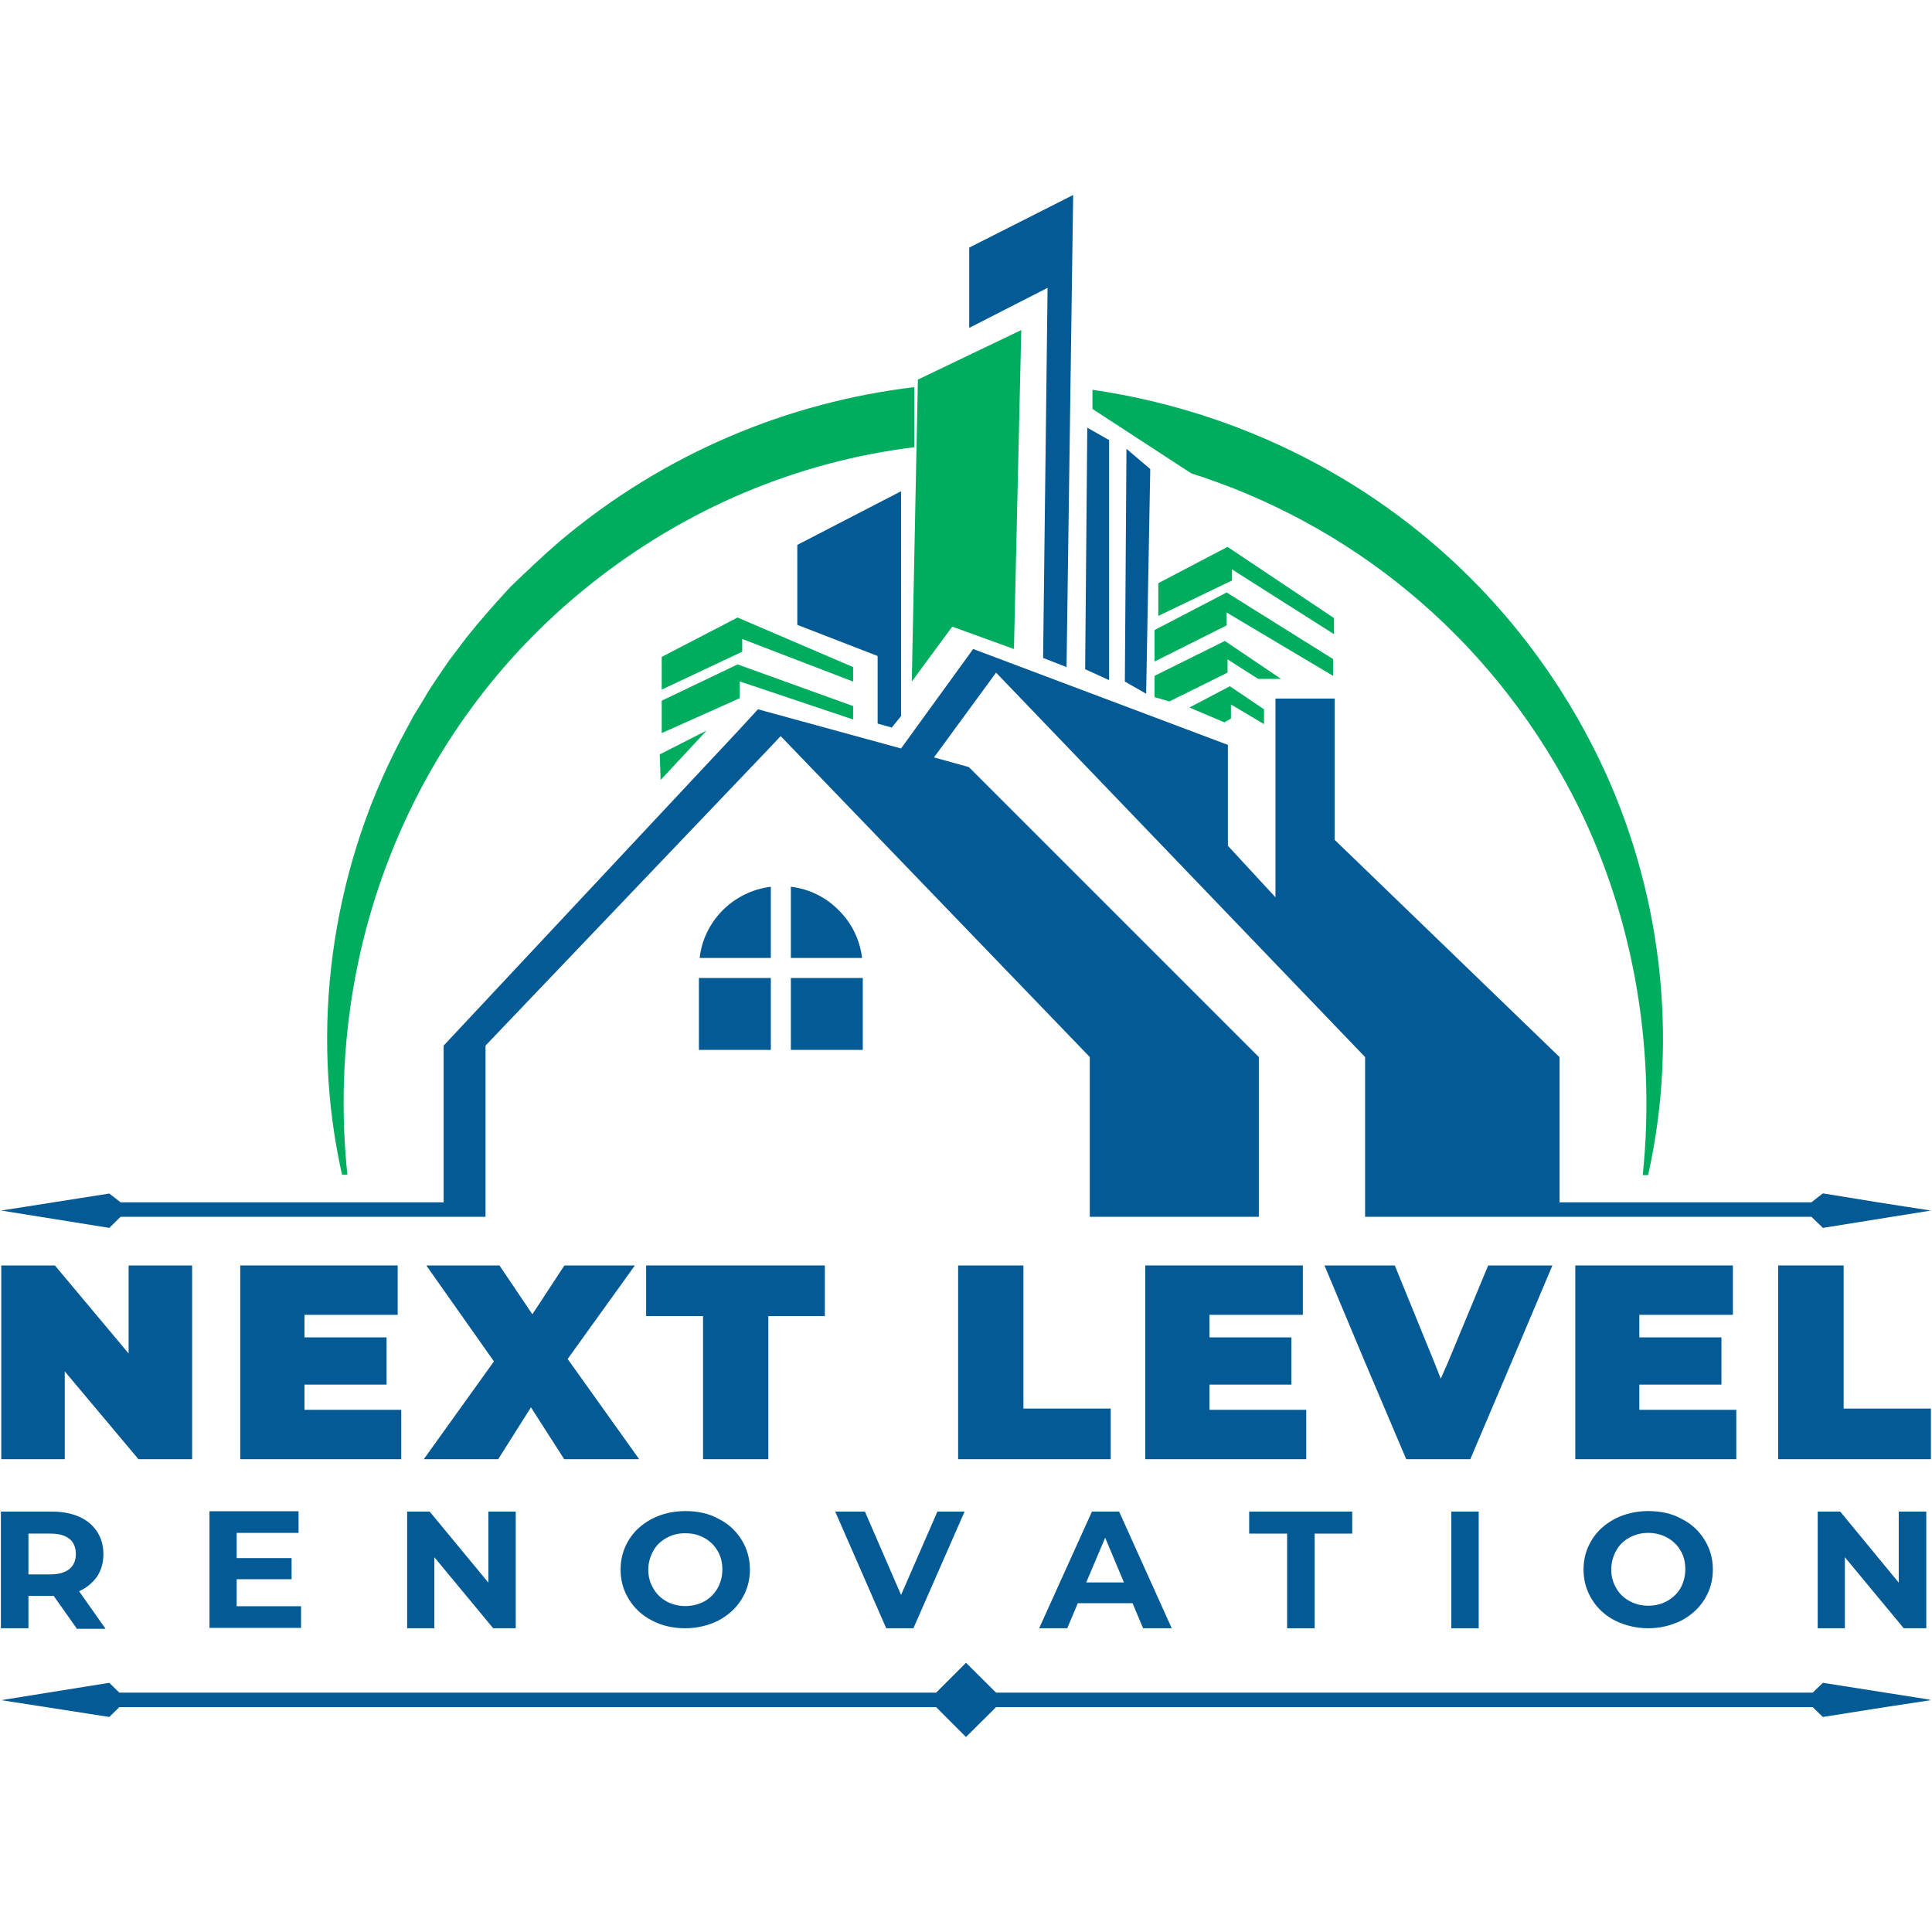
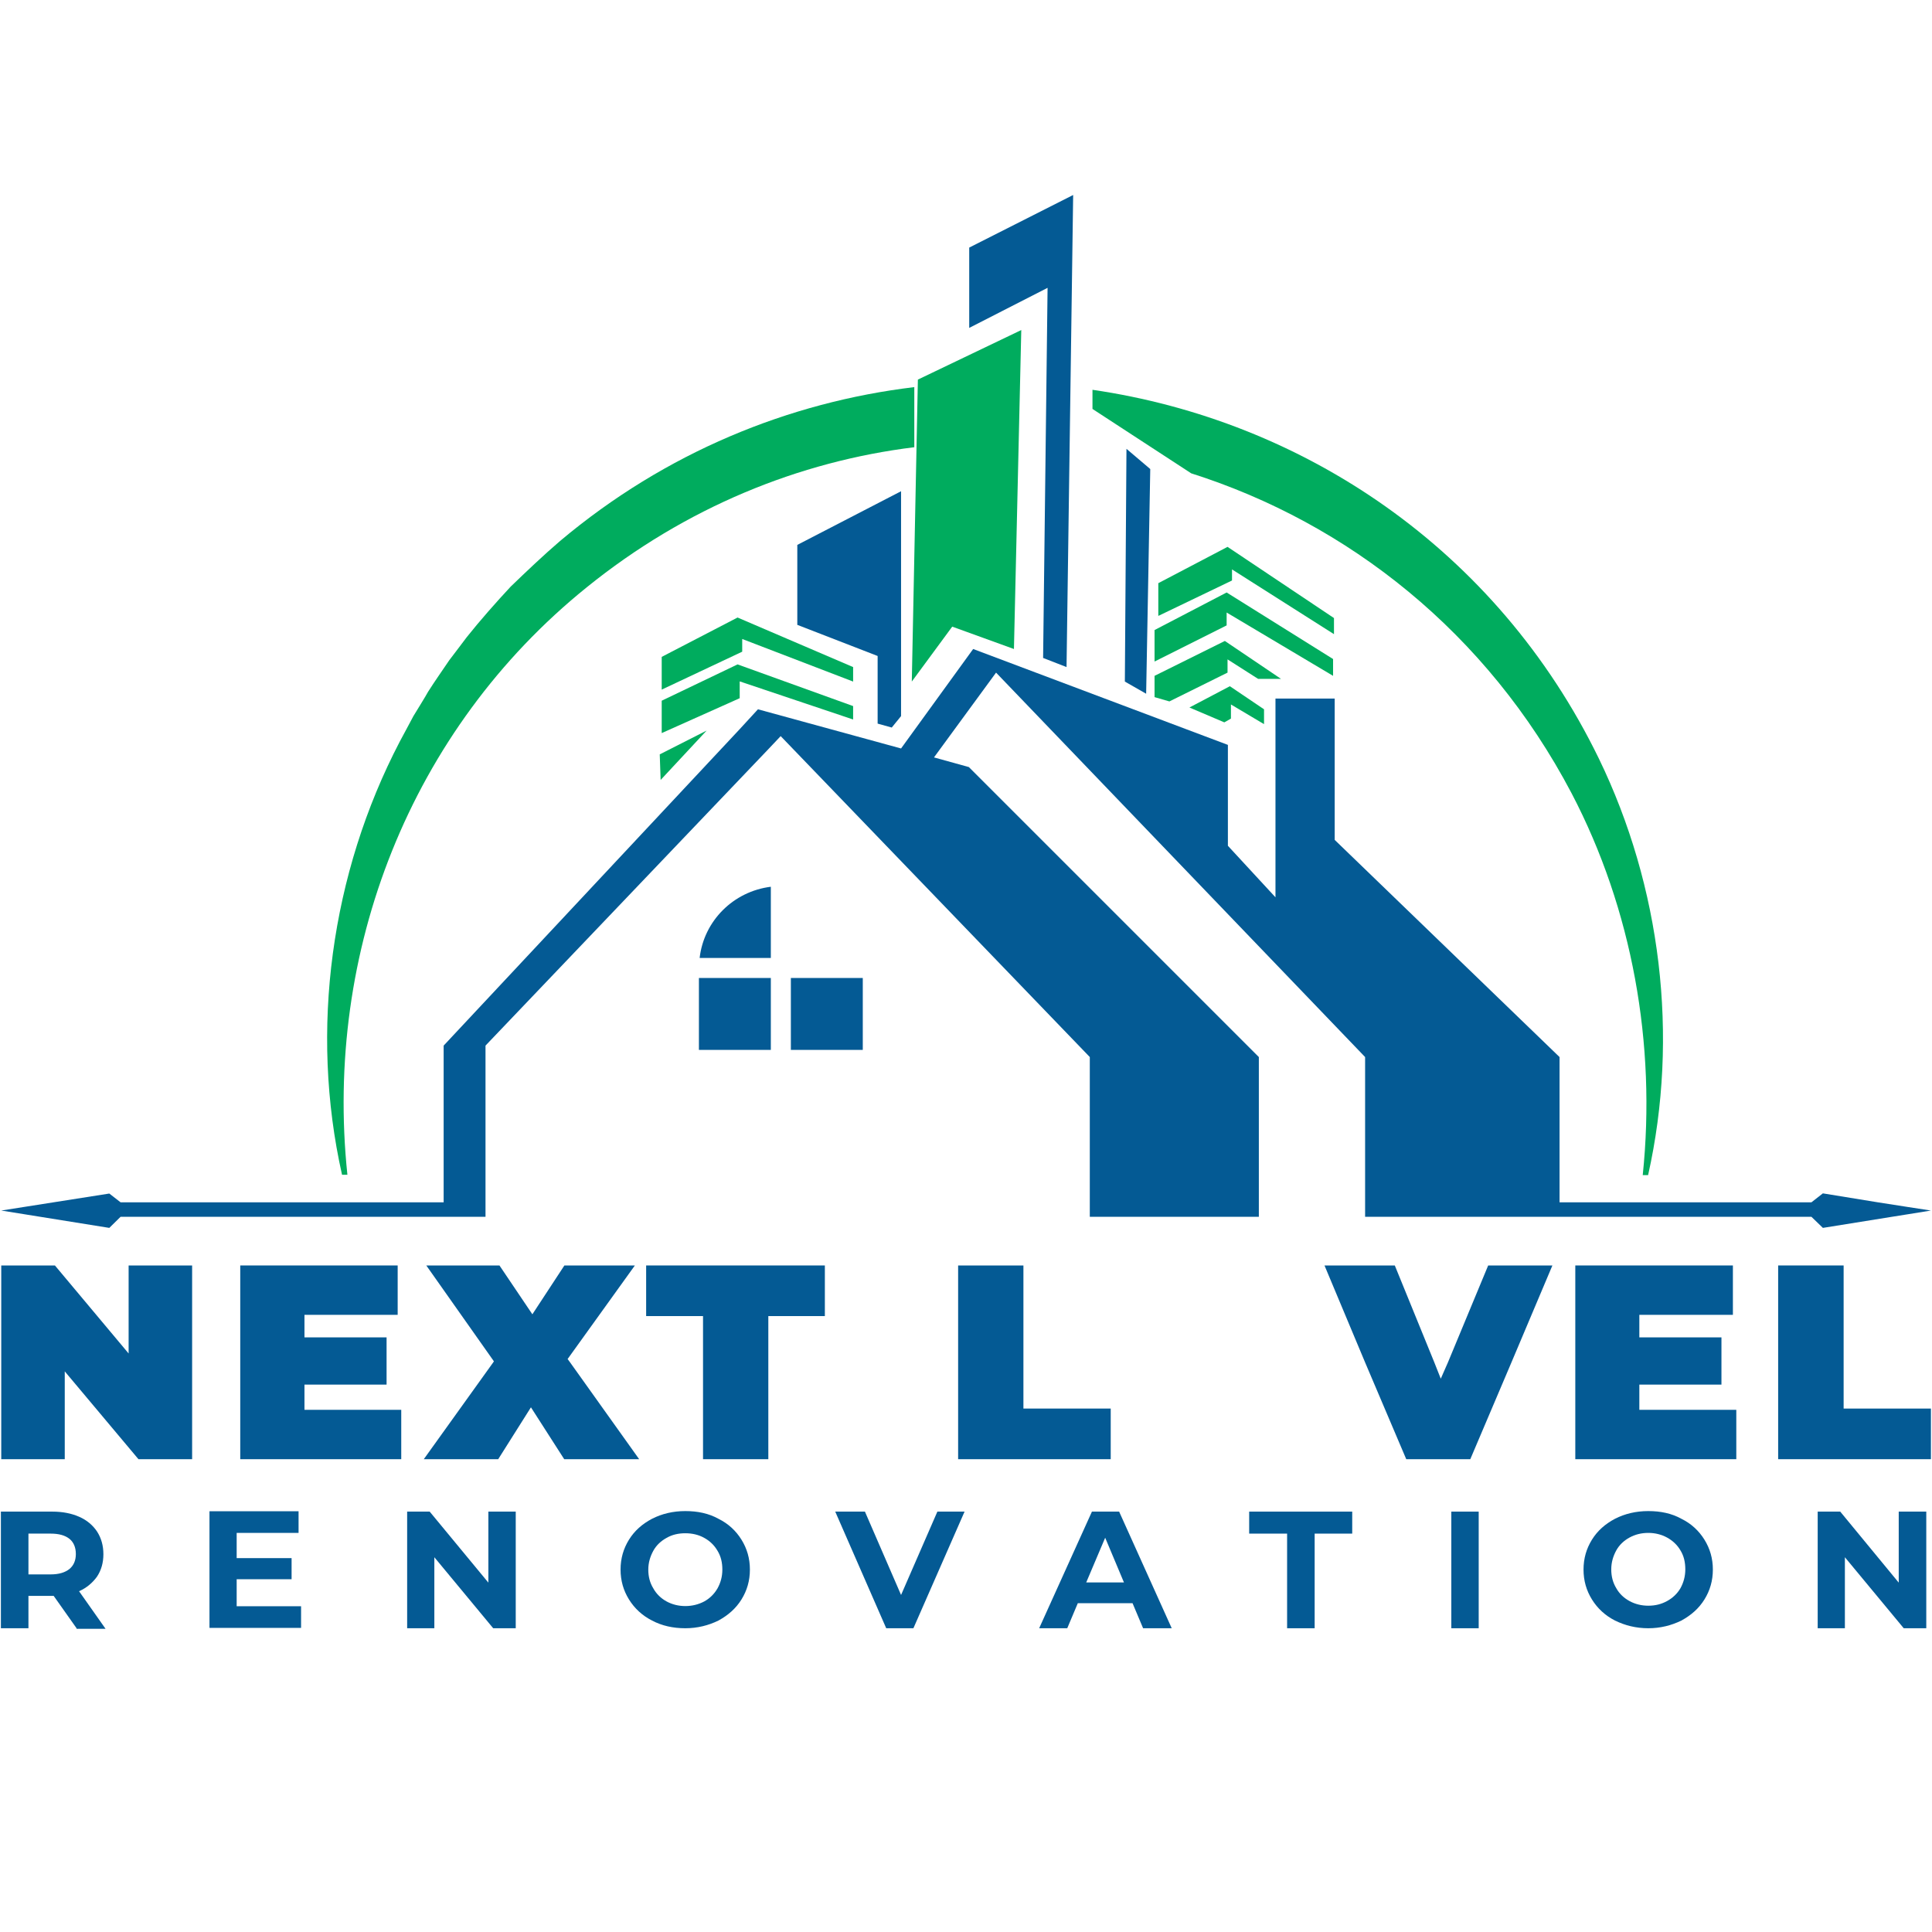
<svg xmlns="http://www.w3.org/2000/svg" version="1.2" viewBox="0 0 1080 1080" width="1080" height="1080">
  <title>Next-Level-Reno-06-svg</title>
  <style>
		.s0 { fill: #045a94 } 
		.s1 { fill: #00ac5e } 
	</style>
  <g id="Layer_2_00000080894279404076819740000003797366613123248294_">
	</g>
  <g id="Layer_1_00000173144693584465212050000014013349568294414471_">
    <g>
      <g>
        <g>
          <g>
            <g>
              <path fill-rule="evenodd" class="s0" d="m42.8 910.2l-12.8-18.1h-0.7-13.4v18.1h-15.4v-65.2h28.7c5.8 0 10.8 1 15.1 2.9 4.3 1.9 7.6 4.7 10 8.3 2.3 3.6 3.5 7.8 3.5 12.6 0 4.8-1.2 9-3.6 12.6-2.5 3.4-5.7 6.2-10 8.1l14.8 21h-16.2zm-4-50c-2.4-1.9-5.8-2.9-10.5-2.9h-12.4v22.8h12.4c4.7 0 8.1-1.1 10.5-3 2.4-2 3.6-4.8 3.6-8.4 0-3.6-1.2-6.6-3.6-8.5z" />
            </g>
          </g>
          <g>
            <g>
              <path fill-rule="evenodd" class="s0" d="m168.3 897.9v12.1h-51.2v-65.2h49.8v12.1h-34.6v14.1h30.7v11.8h-30.7v15.1z" />
            </g>
          </g>
          <g>
            <g>
              <path fill-rule="evenodd" class="s0" d="m288.3 845v65.2h-12.6l-32.9-39.7v39.7h-15.2v-65.2h12.6l32.8 39.7v-39.7z" />
            </g>
          </g>
          <g>
            <g>
              <path fill-rule="evenodd" class="s0" d="m364.5 905.9c-5.5-2.8-9.8-6.8-12.9-11.8-3.1-5-4.7-10.5-4.7-16.7 0-6.2 1.6-11.7 4.7-16.7 3.1-5 7.4-8.8 12.9-11.7 5.5-2.8 11.7-4.3 18.6-4.3 6.9 0 13.1 1.3 18.5 4.3 5.5 2.7 9.8 6.7 12.9 11.7 3.1 5 4.7 10.5 4.7 16.7 0 6.2-1.6 11.7-4.7 16.7-3.1 5-7.4 8.8-12.9 11.8-5.5 2.7-11.7 4.3-18.5 4.3-6.9 0-13.1-1.4-18.6-4.3zm29.2-10.7c3.1-1.7 5.6-4.2 7.4-7.3 1.7-3.1 2.7-6.5 2.7-10.5 0-3.9-0.8-7.4-2.7-10.5-1.8-3.1-4.3-5.5-7.4-7.2-3.2-1.8-6.8-2.6-10.6-2.6-3.9 0-7.4 0.8-10.5 2.6-3.1 1.7-5.7 4.1-7.4 7.2-1.7 3.1-2.8 6.6-2.8 10.5 0 4 0.9 7.4 2.8 10.5 1.7 3.1 4.3 5.6 7.4 7.3 3.1 1.7 6.7 2.6 10.5 2.6 3.8 0 7.4-0.9 10.6-2.6z" />
            </g>
          </g>
          <g>
            <g>
              <path fill-rule="evenodd" class="s0" d="m539.2 845l-28.6 65.2h-15.2l-28.5-65.2h16.6l20.2 46.6 20.3-46.6z" />
            </g>
          </g>
          <g>
            <g>
              <path fill-rule="evenodd" class="s0" d="m633.1 896.2h-30.6l-5.9 14h-15.7l29.5-65.2h15.2l29.4 65.2h-16zm-4.8-11.6l-10.5-25-10.6 25z" />
            </g>
          </g>
          <g>
            <g>
              <path fill-rule="evenodd" class="s0" d="m719.5 857.3h-21.2v-12.3h57.6v12.3h-21v52.9h-15.4z" />
            </g>
          </g>
          <g>
            <g>
              <path fill-rule="evenodd" class="s0" d="m826.6 845v65.2h-15.3v-65.2z" />
            </g>
          </g>
          <g>
            <g>
              <path fill-rule="evenodd" class="s0" d="m902.8 905.9c-5.5-2.8-9.8-6.8-12.9-11.8-3.1-5-4.7-10.5-4.7-16.7 0-6.2 1.6-11.7 4.7-16.7 3.1-5 7.4-8.8 12.9-11.7 5.5-2.8 11.7-4.3 18.6-4.3 6.9 0 13.1 1.3 18.5 4.3 5.5 2.7 9.8 6.7 12.9 11.7 3.1 5 4.7 10.5 4.7 16.7 0 6.2-1.6 11.7-4.7 16.7-3.1 5-7.4 8.8-12.9 11.8-5.5 2.7-11.7 4.3-18.5 4.3-6.9 0-13.1-1.6-18.6-4.3zm29.1-10.9c3.1-1.7 5.7-4.1 7.5-7.2 1.7-3.1 2.7-6.6 2.7-10.5 0-4-0.8-7.5-2.7-10.6-1.8-3.1-4.4-5.5-7.5-7.2-3.1-1.7-6.7-2.6-10.5-2.6-3.9 0-7.4 0.9-10.5 2.6-3.1 1.7-5.7 4.1-7.4 7.2-1.7 3.1-2.8 6.6-2.8 10.6 0 3.9 0.9 7.4 2.8 10.5 1.7 3.1 4.3 5.5 7.4 7.2 3.1 1.7 6.7 2.6 10.5 2.6 4 0 7.4-0.9 10.5-2.6z" />
            </g>
          </g>
          <g>
            <g>
              <path fill-rule="evenodd" class="s0" d="m1076.8 845v65.2h-12.6l-32.9-39.7v39.7h-15.2v-65.2h12.6l32.7 39.7v-39.7z" />
            </g>
          </g>
        </g>
      </g>
-       <path fill-rule="evenodd" class="s0" d="m1076.8 949.8l-57.8-9.1-5.7 5.5h-456.5l-16.8-16.7-16.7 16.7h-456.6l-5.6-5.5-60.4 9.7 60.4 9.4 5.6-5.5h456.6l16.7 16.7 16.8-16.7h456.5l5.7 5.5 34.7-5.5 25.7-3.9z" />
      <path fill-rule="evenodd" class="s1" d="m395 408.4l-25.7 27.6-0.5-14.3z" />
      <path fill-rule="evenodd" class="s0" d="m445.7 349.3l44.9 17.4v37.8l7.9 2.2 5.2-6.4v-125.7l-58 30z" />
      <path fill-rule="evenodd" class="s1" d="m513.1 212.2l-3.4 168.8 22.6-30.7 34.5 12.5 4.1-178.3z" />
      <path fill-rule="evenodd" class="s0" d="m541.8 138.4v44.9l43.8-22.4-2.5 206.9 13.1 5.1 3.7-263.9z" />
-       <path fill-rule="evenodd" class="s0" d="m607.8 239.1l-1.2 135 13.4 6.1v-134.2z" />
      <path fill-rule="evenodd" class="s0" d="m629.7 250.9l-0.9 130.1 11.9 6.8 2.3-125.6z" />
      <path fill-rule="evenodd" class="s1" d="m664.9 395.5l19.5 8.3 3.7-2.1v-7.9l18.5 11v-8.3l-19.1-12.9z" />
      <path fill-rule="evenodd" class="s1" d="m645.4 377.8v11.9l8.3 2.4 32.5-16.1v-7.4l17.1 10.9h12.8l-31.4-21.2z" />
      <path fill-rule="evenodd" class="s1" d="m645.4 352.2v17.6l40.3-20.2v-7.2l59.5 35.4v-9.4l-59.5-37.2z" />
      <path fill-rule="evenodd" class="s1" d="m647.5 326v18.3l41.2-19.8v-6.2l57 36.2v-9l-59.5-39.8z" />
      <path fill-rule="evenodd" class="s1" d="m369.9 391.7v18.1l43.6-19.5v-9.4l63.4 21.3v-7.5l-64.6-23.3z" />
      <path fill-rule="evenodd" class="s1" d="m369.9 367.2v18.3l45-21.2v-7.1l62 23.8v-8.1l-64.6-27.7z" />
      <path fill-rule="evenodd" class="s1" d="m313.1 302.4c59-49.6 128-77.6 198-86v33.6c-64.3 7.9-127.8 33.6-183.1 78.3-98.7 79.6-146.9 203.8-133.8 328.4h-3c-18.2-81-6.2-168.4 32.3-242.2 1.9-3.6 5.8-10.7 7.6-14.2 1.5-2.5 6.7-10.8 8.2-13.6 3.8-6 8-11.9 11.9-17.7 2.3-3.1 7.6-9.9 9.7-12.8 7.4-9.3 16.4-19.5 24.6-28.3 8.7-8.4 18.5-17.7 27.6-25.5z" />
      <path fill-rule="evenodd" class="s1" d="m921.3 656.9h-3c7.6-73.1-5.8-148.5-39.8-213.5-47.2-89.8-125-151-212.6-178.8l-55.2-36v-10.7c117.3 17.1 225.9 88.6 283.1 206.2 34.7 71.6 44.9 155.2 27.5 232.8z" />
      <path fill-rule="evenodd" class="s0" d="m430.9 495.7v39.8h-39.8c2.4-20.8 18.9-37.2 39.8-39.8z" />
-       <path fill-rule="evenodd" class="s0" d="m481.9 535.5h-39.8v-39.8c10.3 1.2 19.8 6 26.7 13.1 7.1 6.9 11.9 16.4 13.1 26.7z" />
      <path fill-rule="evenodd" class="s0" d="m430.9 546.7v40.2h-40.2v-40.2z" />
      <path fill-rule="evenodd" class="s0" d="m482.3 546.7v40.2h-40.2v-40.2z" />
      <path fill-rule="evenodd" class="s0" d="m1066.4 674.7l-16.7-2.6-30.7-5-6.4 5h-140.8v-81.2l-125.7-121.4v-79h-33.1v111.1l-26.6-28.8v-56.4l-142.4-53.6-40.3 55.6-80-21.9 6.5 7.6-6.5-7.6-10.2 11.1-165.5 176.9v87.6h-180.6l-6.3-4.9-60.4 9.5 60.4 9.7 6.3-6.2h204v-95.7l158.1-165.7 6.9-7.3 172.8 179.4v89.3h94.5v-89.3l-162.1-162.1-19.5-5.4 34.7-47.4 206.3 214.9v89.3h249.5l6.4 6.2 38.6-6.2 8.8-1.4 13-2.1z" />
      <g>
        <path fill-rule="evenodd" class="s0" d="m71.9 756.6l-41.2-49.2h-30v54.2 54.1h35.5v-49.1l41.2 49.1h30v-54.1-54.2h-35.5z" />
        <path fill-rule="evenodd" class="s0" d="m317.3 759.7l37.6-52.3h-39.4l-17.9 27.3-18.4-27.3h-40.9l37.8 53.6-0.4 0.6-38.8 54.1h41.6l18.3-29 18.6 29h41.9l-38.6-54.1z" />
        <path fill-rule="evenodd" class="s0" d="m361.2 735.7h31.8v25.9 54.1h36.5v-54.1-25.9h31.6v-28.3h-99.9z" />
        <path fill-rule="evenodd" class="s0" d="m809.4 761.6l-4 9.1-3.6-9.1-22.1-54.2h-39.3l22.7 54.2 23 54.1h35.8l23-54.1 22.9-54.2h-35.9z" />
        <path fill-rule="evenodd" class="s0" d="m170.2 774h45.9v-12.4-14h-45.9v-12.6h52.1v-27.6h-88v54.2 54.1h90v-27.6h-54.1z" />
        <path fill-rule="evenodd" class="s0" d="m572.1 761.6v-54.2h-36.5v54.2 54.1h85.3v-28.3h-48.8z" />
-         <path fill-rule="evenodd" class="s0" d="m676.1 774h45.8v-12.4-14h-45.8v-12.6h52.2v-27.6h-88.1v54.2 54.1h90v-27.6h-54.1z" />
        <path fill-rule="evenodd" class="s0" d="m916.4 774h45.9v-12.4-14h-45.9v-12.6h52.3v-27.6h-88.1v54.2 54.1h90v-27.6h-54.2z" />
        <path fill-rule="evenodd" class="s0" d="m1030.6 787.4v-25.8-54.2h-36.6v54.2 54.1h85.4v-28.3z" />
      </g>
    </g>
  </g>
  <g id="Layer_3">
	</g>
</svg>